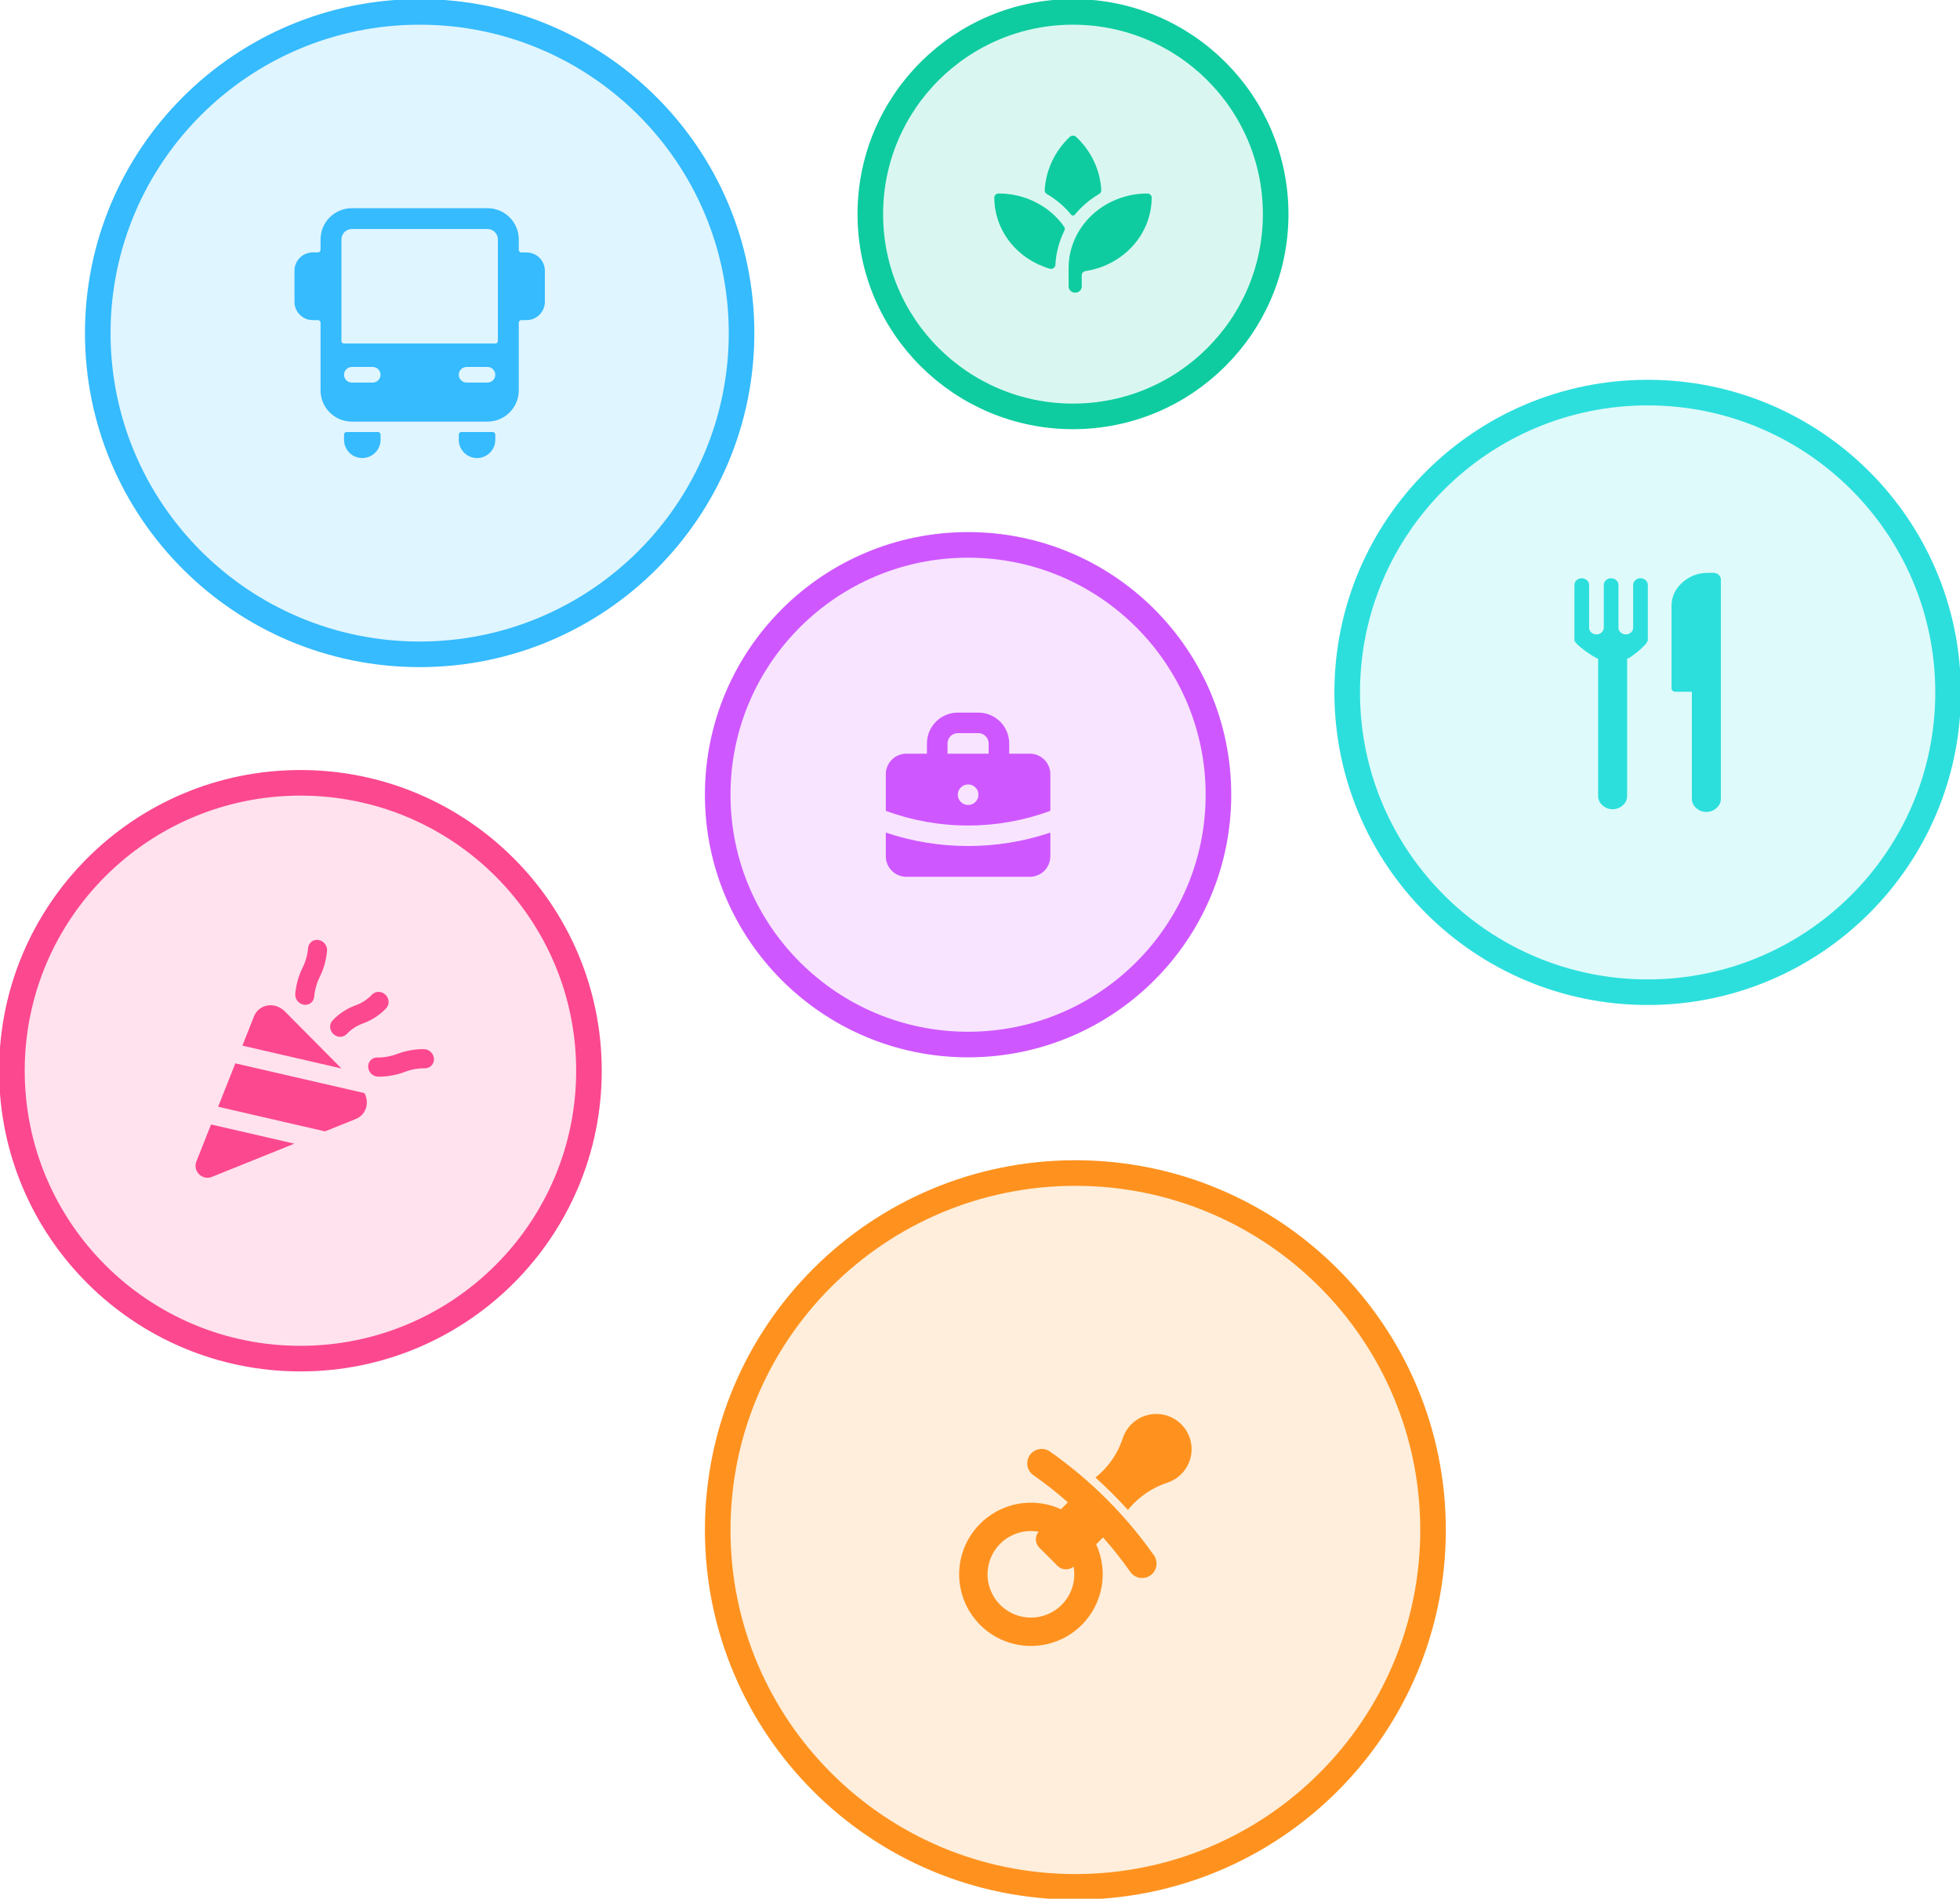
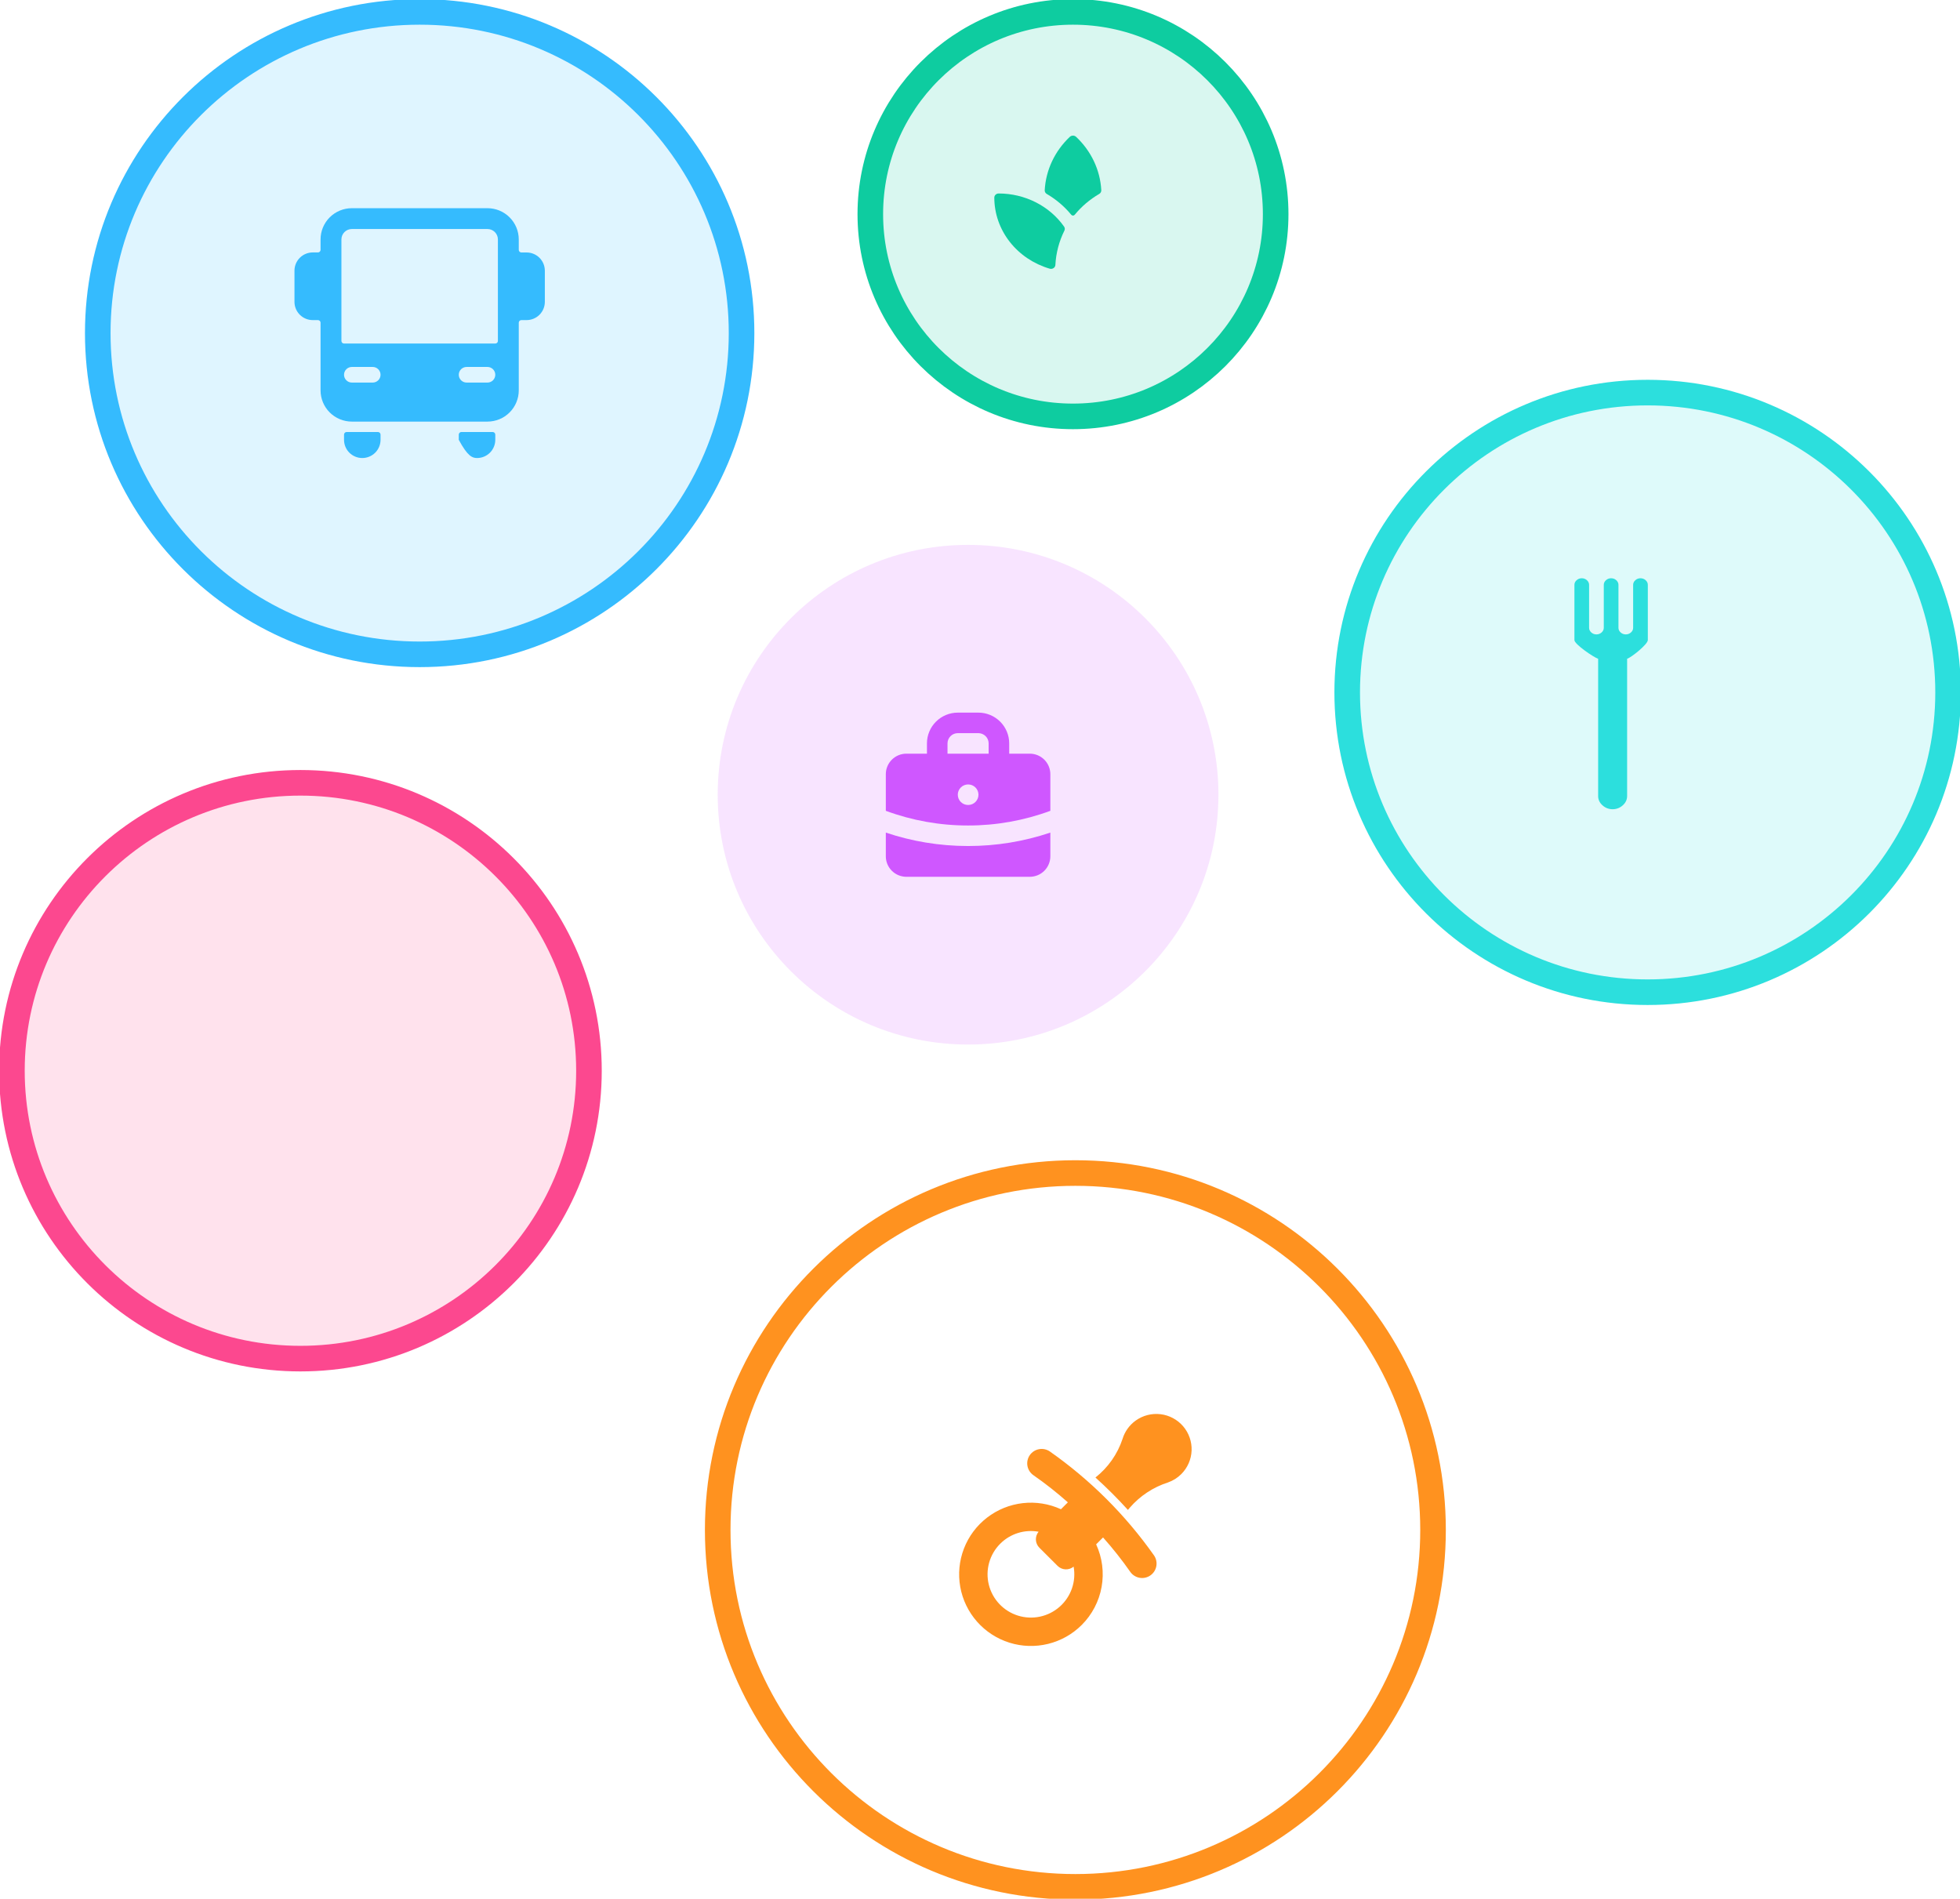
<svg xmlns="http://www.w3.org/2000/svg" width="766" height="742" viewBox="0 0 766 742" fill="none">
  <g clip-path="url(#clip0_2622_1755)">
    <path d="M289.813 130.175C289.813 60.849 233.489 4.648 164.01 4.648C94.531 4.648 38.207 60.849 38.207 130.175C38.207 199.501 94.531 255.701 164.01 255.701C233.489 255.701 289.813 199.501 289.813 130.175Z" fill="#35BBFE" fill-opacity="0.16" />
    <path d="M289.813 130.175C289.813 60.849 233.489 4.648 164.01 4.648C94.531 4.648 38.207 60.849 38.207 130.175C38.207 199.501 94.531 255.701 164.01 255.701C233.489 255.701 289.813 199.501 289.813 130.175Z" stroke="#35BBFE" stroke-width="10" />
    <path fill-rule="evenodd" clip-rule="evenodd" d="M203.759 98.661H205.798C207.688 98.662 209.5 99.412 210.837 100.743C212.173 102.076 212.927 103.882 212.933 105.767V117.971C212.931 119.859 212.179 121.668 210.841 123.002C209.503 124.338 207.69 125.088 205.798 125.09H203.759C203.489 125.09 203.23 125.198 203.039 125.388C202.848 125.579 202.741 125.838 202.741 126.107V152.55C202.741 155.786 201.452 158.89 199.158 161.178C196.864 163.468 193.754 164.753 190.51 164.753H137.51C134.266 164.753 131.154 163.468 128.861 161.178C126.567 158.89 125.279 155.786 125.279 152.55V126.107C125.279 125.838 125.171 125.579 124.98 125.388C124.789 125.198 124.53 125.09 124.259 125.09H122.22C120.329 125.088 118.515 124.338 117.178 123.002C115.841 121.668 115.088 119.859 115.086 117.971V105.767C115.088 103.88 115.841 102.07 117.178 100.736C118.515 99.401 120.329 98.65 122.22 98.648H124.259C124.53 98.648 124.789 98.542 124.98 98.35C125.171 98.159 125.279 97.901 125.279 97.631V93.563C125.279 90.327 126.567 87.223 128.861 84.934C131.154 82.645 134.266 81.359 137.51 81.359H190.51C193.754 81.359 196.864 82.645 199.158 84.934C201.452 87.223 202.741 90.327 202.741 93.563V97.631C202.739 97.766 202.764 97.899 202.814 98.025C202.865 98.149 202.94 98.263 203.034 98.358C203.129 98.454 203.242 98.53 203.367 98.582C203.491 98.634 203.625 98.661 203.759 98.661ZM137.51 149.502H145.664C146.474 149.502 147.251 149.181 147.825 148.609C148.399 148.036 148.721 147.261 148.721 146.452C148.721 145.642 148.399 144.866 147.825 144.294C147.251 143.722 146.474 143.4 145.664 143.4H137.51C136.698 143.4 135.921 143.722 135.347 144.294C134.774 144.866 134.451 145.642 134.451 146.452C134.451 147.261 134.774 148.036 135.347 148.609C135.921 149.181 136.698 149.502 137.51 149.502ZM182.356 149.502H190.51C191.321 149.502 192.098 149.181 192.672 148.609C193.245 148.036 193.567 147.261 193.567 146.452C193.567 145.642 193.245 144.866 192.672 144.294C192.098 143.722 191.321 143.4 190.51 143.4H182.356C181.544 143.4 180.767 143.722 180.193 144.294C179.62 144.866 179.298 145.642 179.298 146.452C179.298 147.261 179.62 148.036 180.193 148.609C180.767 149.181 181.544 149.502 182.356 149.502ZM194.288 133.949C194.479 133.759 194.587 133.5 194.587 133.231V93.563C194.587 92.484 194.157 91.45 193.392 90.687C192.628 89.924 191.591 89.495 190.51 89.495H137.51C136.428 89.495 135.391 89.924 134.626 90.687C133.861 91.45 133.433 92.484 133.433 93.563V133.231C133.433 133.5 133.54 133.759 133.731 133.949C133.922 134.14 134.181 134.247 134.451 134.247H193.567C193.838 134.247 194.097 134.14 194.288 133.949Z" fill="#35BBFE" />
    <path d="M147.703 168.82H135.472C135.201 168.82 134.942 168.928 134.751 169.119C134.56 169.309 134.453 169.568 134.453 169.838V171.872C134.453 173.76 135.204 175.571 136.542 176.906C137.881 178.24 139.695 178.991 141.588 178.991C143.479 178.991 145.295 178.24 146.633 176.906C147.97 175.571 148.722 173.76 148.722 171.872V169.838C148.722 169.568 148.615 169.309 148.424 169.119C148.233 168.928 147.973 168.82 147.703 168.82Z" fill="#35BBFE" />
-     <path d="M192.547 168.82H180.316C180.046 168.82 179.787 168.928 179.596 169.119C179.405 169.309 179.297 169.568 179.297 169.838V171.872C179.297 173.76 180.049 175.571 181.387 176.906C182.725 178.24 184.54 178.991 186.432 178.991C188.324 178.991 190.139 178.24 191.476 176.906C192.815 175.571 193.567 173.76 193.567 171.872V169.838C193.567 169.568 193.459 169.309 193.268 169.119C193.076 168.928 192.817 168.82 192.547 168.82Z" fill="#35BBFE" />
+     <path d="M192.547 168.82H180.316C180.046 168.82 179.787 168.928 179.596 169.119C179.405 169.309 179.297 169.568 179.297 169.838V171.872C182.725 178.24 184.54 178.991 186.432 178.991C188.324 178.991 190.139 178.24 191.476 176.906C192.815 175.571 193.567 173.76 193.567 171.872V169.838C193.567 169.568 193.459 169.309 193.268 169.119C193.076 168.928 192.817 168.82 192.547 168.82Z" fill="#35BBFE" />
    <path d="M498.551 83.683C498.551 40.034 463.088 4.648 419.342 4.648C375.596 4.648 340.133 40.034 340.133 83.683C340.133 127.333 375.596 162.719 419.342 162.719C463.088 162.719 498.551 127.333 498.551 83.683Z" fill="#0ECCA0" fill-opacity="0.16" />
    <path d="M498.551 83.683C498.551 40.034 463.088 4.648 419.342 4.648C375.596 4.648 340.133 40.034 340.133 83.683C340.133 127.333 375.596 162.719 419.342 162.719C463.088 162.719 498.551 127.333 498.551 83.683Z" stroke="#0ECCA0" stroke-width="10" />
    <path d="M409.091 75.793C412.77 77.939 416.011 80.693 418.658 83.923C418.738 84.023 418.842 84.105 418.96 84.161C419.078 84.216 419.209 84.246 419.342 84.246C419.474 84.245 419.605 84.216 419.723 84.159C419.842 84.103 419.945 84.022 420.025 83.923C422.674 80.691 425.914 77.934 429.593 75.783C429.854 75.631 430.067 75.415 430.21 75.159C430.352 74.902 430.418 74.613 430.402 74.323C429.974 66.45 426.457 59.01 420.538 53.455C420.211 53.163 419.779 53 419.33 53C418.881 53 418.448 53.163 418.122 53.455C412.223 59.023 408.72 66.463 408.292 74.333C408.274 74.622 408.339 74.91 408.48 75.166C408.621 75.423 408.831 75.64 409.091 75.793Z" fill="#0ECCA0" />
    <path d="M410.249 105.001C410.502 105.076 410.769 105.093 411.03 105.053C411.291 105.013 411.538 104.916 411.753 104.771C411.968 104.625 412.144 104.433 412.267 104.213C412.39 103.992 412.457 103.746 412.463 103.497C412.705 98.873 413.897 94.337 415.973 90.144C416.103 89.888 416.161 89.604 416.139 89.32C416.116 89.037 416.016 88.764 415.846 88.529C413.038 84.557 409.239 81.3 404.783 79.047C400.327 76.793 395.352 75.613 390.298 75.609C389.845 75.609 389.411 75.779 389.09 76.082C388.77 76.385 388.59 76.796 388.59 77.224C388.596 83.432 390.701 89.475 394.599 94.472C398.495 99.469 403.979 103.158 410.249 105.001Z" fill="#0ECCA0" />
-     <path d="M417.637 111.946V104.679C417.645 96.971 420.888 89.583 426.654 84.133C432.418 78.683 440.236 75.618 448.389 75.609C448.841 75.609 449.276 75.779 449.596 76.082C449.917 76.385 450.097 76.796 450.097 77.224C450.087 84.136 447.477 90.819 442.733 96.079C437.988 101.337 431.419 104.829 424.2 105.928C423.799 105.99 423.434 106.183 423.17 106.476C422.906 106.768 422.761 107.14 422.762 107.524V111.946C422.762 112.589 422.492 113.204 422.011 113.659C421.53 114.114 420.879 114.368 420.199 114.368C419.519 114.368 418.868 114.114 418.387 113.659C417.906 113.204 417.637 112.589 417.637 111.946Z" fill="#0ECCA0" />
    <path d="M476.186 310.561C476.186 256.641 432.378 212.93 378.339 212.93C324.3 212.93 280.492 256.641 280.492 310.561C280.492 364.482 324.3 408.193 378.339 408.193C432.378 408.193 476.186 364.482 476.186 310.561Z" fill="#CF57FF" fill-opacity="0.16" />
-     <path d="M476.186 310.561C476.186 256.641 432.378 212.93 378.339 212.93C324.3 212.93 280.492 256.641 280.492 310.561C280.492 364.482 324.3 408.193 378.339 408.193C432.378 408.193 476.186 364.482 476.186 310.561Z" stroke="#CF57FF" stroke-width="10" />
    <path fill-rule="evenodd" clip-rule="evenodd" d="M362.266 290.512V294.522H354.229C352.098 294.522 350.053 295.367 348.545 296.871C347.038 298.375 346.191 300.415 346.191 302.542V316.857C356.481 320.661 367.368 322.604 378.341 322.591C389.314 322.603 400.201 320.661 410.491 316.857V302.542C410.491 300.415 409.644 298.375 408.137 296.871C406.629 295.367 404.585 294.522 402.453 294.522H394.416V290.512C394.416 287.321 393.146 284.262 390.885 282.006C388.623 279.75 385.557 278.482 382.36 278.482H374.323C371.125 278.482 368.059 279.75 365.797 282.006C363.536 284.262 362.266 287.321 362.266 290.512ZM371.481 287.677C370.727 288.429 370.304 289.449 370.304 290.512V294.522H386.378V290.512C386.378 289.449 385.955 288.429 385.201 287.677C384.448 286.924 383.425 286.502 382.36 286.502H374.323C373.257 286.502 372.234 286.924 371.481 287.677ZM375.5 307.726C374.746 308.478 374.323 309.498 374.323 310.561C374.323 311.625 374.746 312.645 375.5 313.396C376.253 314.149 377.275 314.572 378.341 314.572H378.381C379.447 314.572 380.469 314.149 381.223 313.396C381.976 312.645 382.4 311.625 382.4 310.561C382.4 309.498 381.976 308.478 381.223 307.726C380.469 306.974 379.447 306.552 378.381 306.552H378.341C377.275 306.552 376.253 306.974 375.5 307.726Z" fill="#CF57FF" />
    <path d="M346.191 334.62V325.365C356.29 328.766 367.105 330.61 378.341 330.61C389.272 330.621 400.132 328.849 410.491 325.365V334.62C410.491 336.747 409.644 338.787 408.137 340.291C406.629 341.795 404.585 342.64 402.453 342.64H354.229C352.098 342.64 350.053 341.795 348.545 340.291C347.038 338.787 346.191 336.747 346.191 334.62Z" fill="#CF57FF" />
    <path d="M761.34 270.58C761.34 205.875 708.771 153.422 643.924 153.422C579.077 153.422 526.508 205.875 526.508 270.58C526.508 335.284 579.077 387.738 643.924 387.738C708.771 387.738 761.34 335.284 761.34 270.58Z" fill="#2CDFDD" fill-opacity="0.16" />
    <path d="M761.34 270.58C761.34 205.875 708.771 153.422 643.924 153.422C579.077 153.422 526.508 205.875 526.508 270.58C526.508 335.284 579.077 387.738 643.924 387.738C708.771 387.738 761.34 335.284 761.34 270.58Z" stroke="#2CDFDD" stroke-width="10" />
-     <path d="M661.211 270.318H654.699C654.31 270.318 653.974 270.19 653.691 269.935C653.408 269.679 653.266 269.377 653.266 269.027V236.761C653.266 233.213 654.671 230.175 657.48 227.646C660.288 225.12 663.665 223.855 667.61 223.855H669.672C670.448 223.855 671.12 224.112 671.689 224.622C672.255 225.133 672.541 225.739 672.541 226.437V312.14C672.541 313.539 671.972 314.75 670.836 315.77C669.722 316.772 668.404 317.279 666.889 317.297C666.891 317.297 666.892 317.297 666.894 317.297C666.9 317.298 666.905 317.299 666.911 317.3C666.923 317.301 666.935 317.303 666.947 317.303H666.802C666.814 317.303 666.826 317.301 666.838 317.3C666.846 317.298 666.853 317.297 666.861 317.297C665.345 317.279 664.027 316.772 662.913 315.77C661.777 314.75 661.211 313.539 661.211 312.14V270.318Z" fill="#2CDFDD" />
    <path d="M624.577 311.081V257.432C622.873 256.894 615.31 251.773 615.309 250.13V228.554C615.309 227.856 615.594 227.251 616.16 226.739C616.728 226.228 617.4 225.973 618.177 225.973C618.954 225.973 619.627 226.228 620.194 226.739C620.763 227.25 621.046 227.856 621.046 228.554V245.332C621.046 246.03 621.329 246.636 621.898 247.147C622.465 247.658 623.137 247.912 623.914 247.912C624.692 247.912 625.363 247.658 625.932 247.147C626.498 246.636 626.784 246.032 626.784 245.332V228.554C626.784 227.856 627.067 227.251 627.635 226.739C628.203 226.228 628.875 225.973 629.652 225.973C630.429 225.973 631.102 226.228 631.669 226.739C632.236 227.25 632.521 227.856 632.521 228.554V245.332C632.521 246.03 632.805 246.636 633.373 247.147C633.94 247.658 634.612 247.912 635.389 247.912C636.167 247.912 636.839 247.658 637.407 247.147C637.974 246.636 638.259 246.032 638.259 245.332V228.554C638.259 227.856 638.542 227.251 639.11 226.739C639.678 226.228 640.35 225.973 641.127 225.973C641.902 225.973 642.576 226.228 643.145 226.739C643.711 227.25 643.996 227.856 643.996 228.554V250.131C643.996 251.773 637.609 256.896 635.906 257.432V311.081C635.906 312.48 635.338 313.69 634.203 314.711C633.089 315.713 631.771 316.219 630.257 316.238L630.278 316.24C630.29 316.242 630.301 316.244 630.315 316.244H630.168C630.181 316.244 630.193 316.242 630.205 316.24L630.226 316.238C628.71 316.219 627.393 315.714 626.28 314.711C625.144 313.69 624.577 312.48 624.577 311.081Z" fill="#2CDFDD" />
    <path d="M230.174 418.421C230.174 356.284 179.691 305.912 117.417 305.912C55.143 305.912 4.66 356.284 4.66 418.421C4.66 480.558 55.143 530.93 117.417 530.93C179.691 530.93 230.174 480.558 230.174 418.421Z" fill="#FC488F" fill-opacity="0.16" />
    <path d="M230.174 418.421C230.174 356.284 179.691 305.912 117.417 305.912C55.143 305.912 4.66 356.284 4.66 418.421C4.66 480.558 55.143 530.93 117.417 530.93C179.691 530.93 230.174 480.558 230.174 418.421Z" stroke="#FC488F" stroke-width="10" />
-     <path d="M130.19 403.999C130.906 404.721 131.862 405.143 132.846 405.174C133.83 405.203 134.762 404.838 135.438 404.158C137.249 402.227 139.496 400.763 142.012 399.874C145.387 398.637 148.408 396.655 150.864 394.068C151.539 393.388 151.901 392.449 151.871 391.459C151.842 390.467 151.422 389.504 150.705 388.783C149.988 388.06 149.032 387.638 148.048 387.608C147.064 387.578 146.132 387.943 145.457 388.623C143.646 390.554 141.398 392.019 138.883 392.908C135.508 394.145 132.488 396.126 130.031 398.714C129.356 399.394 128.994 400.332 129.024 401.323C129.054 402.314 129.473 403.277 130.19 403.999ZM169.591 413.671C169.554 413.18 169.421 412.695 169.201 412.244C168.982 411.793 168.678 411.385 168.309 411.044C167.939 410.701 167.51 410.432 167.046 410.251C166.583 410.07 166.095 409.981 165.608 409.988C162.07 409.974 158.596 410.595 155.347 411.822C152.812 412.802 150.091 413.291 147.319 413.265C146.833 413.272 146.358 413.377 145.923 413.571C145.488 413.765 145.1 414.047 144.783 414.399C144.465 414.752 144.224 415.168 144.071 415.625C143.919 416.081 143.86 416.569 143.896 417.06C143.933 417.551 144.065 418.036 144.285 418.487C144.506 418.938 144.809 419.345 145.179 419.687C145.926 420.378 146.897 420.757 147.879 420.743C151.417 420.755 154.891 420.134 158.14 418.909C160.675 417.927 163.397 417.438 166.168 417.466C166.655 417.459 167.129 417.355 167.564 417.16C167.999 416.966 168.387 416.684 168.705 416.332C169.023 415.979 169.264 415.563 169.416 415.106C169.569 414.649 169.627 414.162 169.591 413.671ZM115.404 388.289C115.35 388.772 115.391 389.268 115.527 389.747C115.662 390.226 115.888 390.679 116.193 391.081C116.497 391.482 116.873 391.824 117.3 392.087C117.727 392.349 118.195 392.528 118.68 392.613C119.165 392.696 119.655 392.684 120.123 392.577C120.592 392.469 121.029 392.269 121.41 391.987C121.791 391.704 122.108 391.345 122.344 390.931C122.58 390.516 122.729 390.053 122.783 389.569C123.024 386.805 123.774 384.14 124.993 381.708C126.524 378.589 127.474 375.187 127.8 371.661C127.855 371.177 127.813 370.682 127.678 370.202C127.543 369.723 127.317 369.27 127.013 368.869C126.708 368.467 126.332 368.125 125.905 367.862C125.478 367.599 125.009 367.421 124.525 367.336C124.04 367.252 123.55 367.265 123.081 367.371C122.613 367.479 122.175 367.68 121.795 367.963C121.414 368.246 121.096 368.604 120.861 369.019C120.625 369.434 120.476 369.896 120.422 370.38C120.182 373.145 119.434 375.811 118.215 378.244C116.683 381.362 115.732 384.763 115.404 388.289ZM142.446 427.172L91.976 415.542L85.247 432.496L127.014 442.121L139.012 437.291C139.943 436.931 140.777 436.375 141.461 435.658C142.145 434.941 142.665 434.08 142.989 433.129C143.311 432.177 143.431 431.157 143.336 430.131C143.243 429.105 142.94 428.098 142.446 427.172ZM76.702 454.002C76.392 454.802 76.331 455.692 76.526 456.558C76.722 457.424 77.165 458.229 77.8 458.867C78.435 459.507 79.234 459.954 80.094 460.15C80.954 460.348 81.838 460.286 82.633 459.975L115.049 446.929L82.49 439.427L76.702 454.002ZM111.268 395.193C110.38 394.298 109.299 393.625 108.122 393.233C106.944 392.84 105.707 392.741 104.517 392.943C103.328 393.145 102.225 393.643 101.305 394.391C100.385 395.141 99.676 396.118 99.241 397.238L94.736 408.614L133.454 417.537L111.268 395.193Z" fill="#FC488F" />
-     <path d="M560.054 597.878C560.054 520.849 497.472 458.404 420.273 458.404C343.074 458.404 280.492 520.849 280.492 597.878C280.492 674.907 343.074 737.352 420.273 737.352C497.472 737.352 560.054 674.907 560.054 597.878Z" fill="#FF921F" fill-opacity="0.16" />
    <path d="M560.054 597.878C560.054 520.849 497.472 458.404 420.273 458.404C343.074 458.404 280.492 520.849 280.492 597.878C280.492 674.907 343.074 737.352 420.273 737.352C497.472 737.352 560.054 674.907 560.054 597.878Z" stroke="#FF921F" stroke-width="10" />
    <path d="M422.751 635.015C426.805 630.967 429.52 625.777 430.527 620.143C431.535 614.51 430.79 608.703 428.39 603.506L431.09 600.812C434.907 605.093 438.468 609.596 441.754 614.296C442.618 615.507 443.927 616.329 445.396 616.581C446.864 616.834 448.373 616.497 449.594 615.645C450.815 614.792 451.649 613.493 451.913 612.029C452.179 610.566 451.854 609.058 451.009 607.833C439.885 592.057 426.114 578.316 410.302 567.217C409.075 566.373 407.564 566.05 406.097 566.314C404.63 566.578 403.328 567.41 402.474 568.628C401.619 569.846 401.282 571.352 401.535 572.817C401.789 574.282 402.612 575.589 403.826 576.451C408.537 579.729 413.049 583.283 417.34 587.092L414.638 589.788C409.98 587.649 404.824 586.825 399.729 587.404C394.635 587.983 389.797 589.944 385.741 593.075C381.685 596.205 378.566 600.383 376.723 605.158C374.88 609.932 374.383 615.118 375.286 620.155C376.19 625.191 378.459 629.884 381.848 633.723C385.236 637.563 389.614 640.403 394.506 641.934C399.399 643.467 404.618 643.631 409.597 642.411C414.577 641.192 419.126 638.634 422.751 635.015ZM390.917 603.25C392.849 601.321 395.222 599.888 397.831 599.073C400.44 598.26 403.209 598.089 405.899 598.577C405.161 599.472 404.786 600.61 404.844 601.768C404.903 602.926 405.393 604.02 406.218 604.837L413.305 611.909C414.126 612.732 415.226 613.221 416.389 613.277C417.551 613.334 418.693 612.956 419.591 612.216C420.108 615.079 419.876 618.028 418.917 620.775C417.958 623.523 416.305 625.978 414.118 627.902C411.929 629.826 409.282 631.155 406.43 631.76C403.578 632.365 400.617 632.226 397.835 631.356C395.052 630.486 392.541 628.914 390.545 626.793C388.549 624.672 387.135 622.073 386.44 619.248C385.744 616.422 385.79 613.465 386.575 610.663C387.36 607.86 388.854 605.307 390.917 603.25ZM443.808 555.167C441.373 556.927 439.582 559.434 438.708 562.304C436.731 568.257 433.049 573.501 428.117 577.389C432.561 581.395 436.798 585.622 440.813 590.056L441.502 589.225C445.487 584.609 450.672 581.178 456.486 579.311C458.436 578.631 460.206 577.519 461.662 576.058C464.117 573.609 465.557 570.327 465.694 566.866C465.832 563.405 464.658 560.02 462.405 557.385C460.153 554.748 456.988 553.057 453.541 552.646C450.094 552.235 446.619 553.135 443.808 555.167Z" fill="#FF921F" />
  </g>
  <defs>
    <clipPath id="clip0_2622_1755">
      <rect width="766" height="742" fill="white" />
    </clipPath>
  </defs>
</svg>